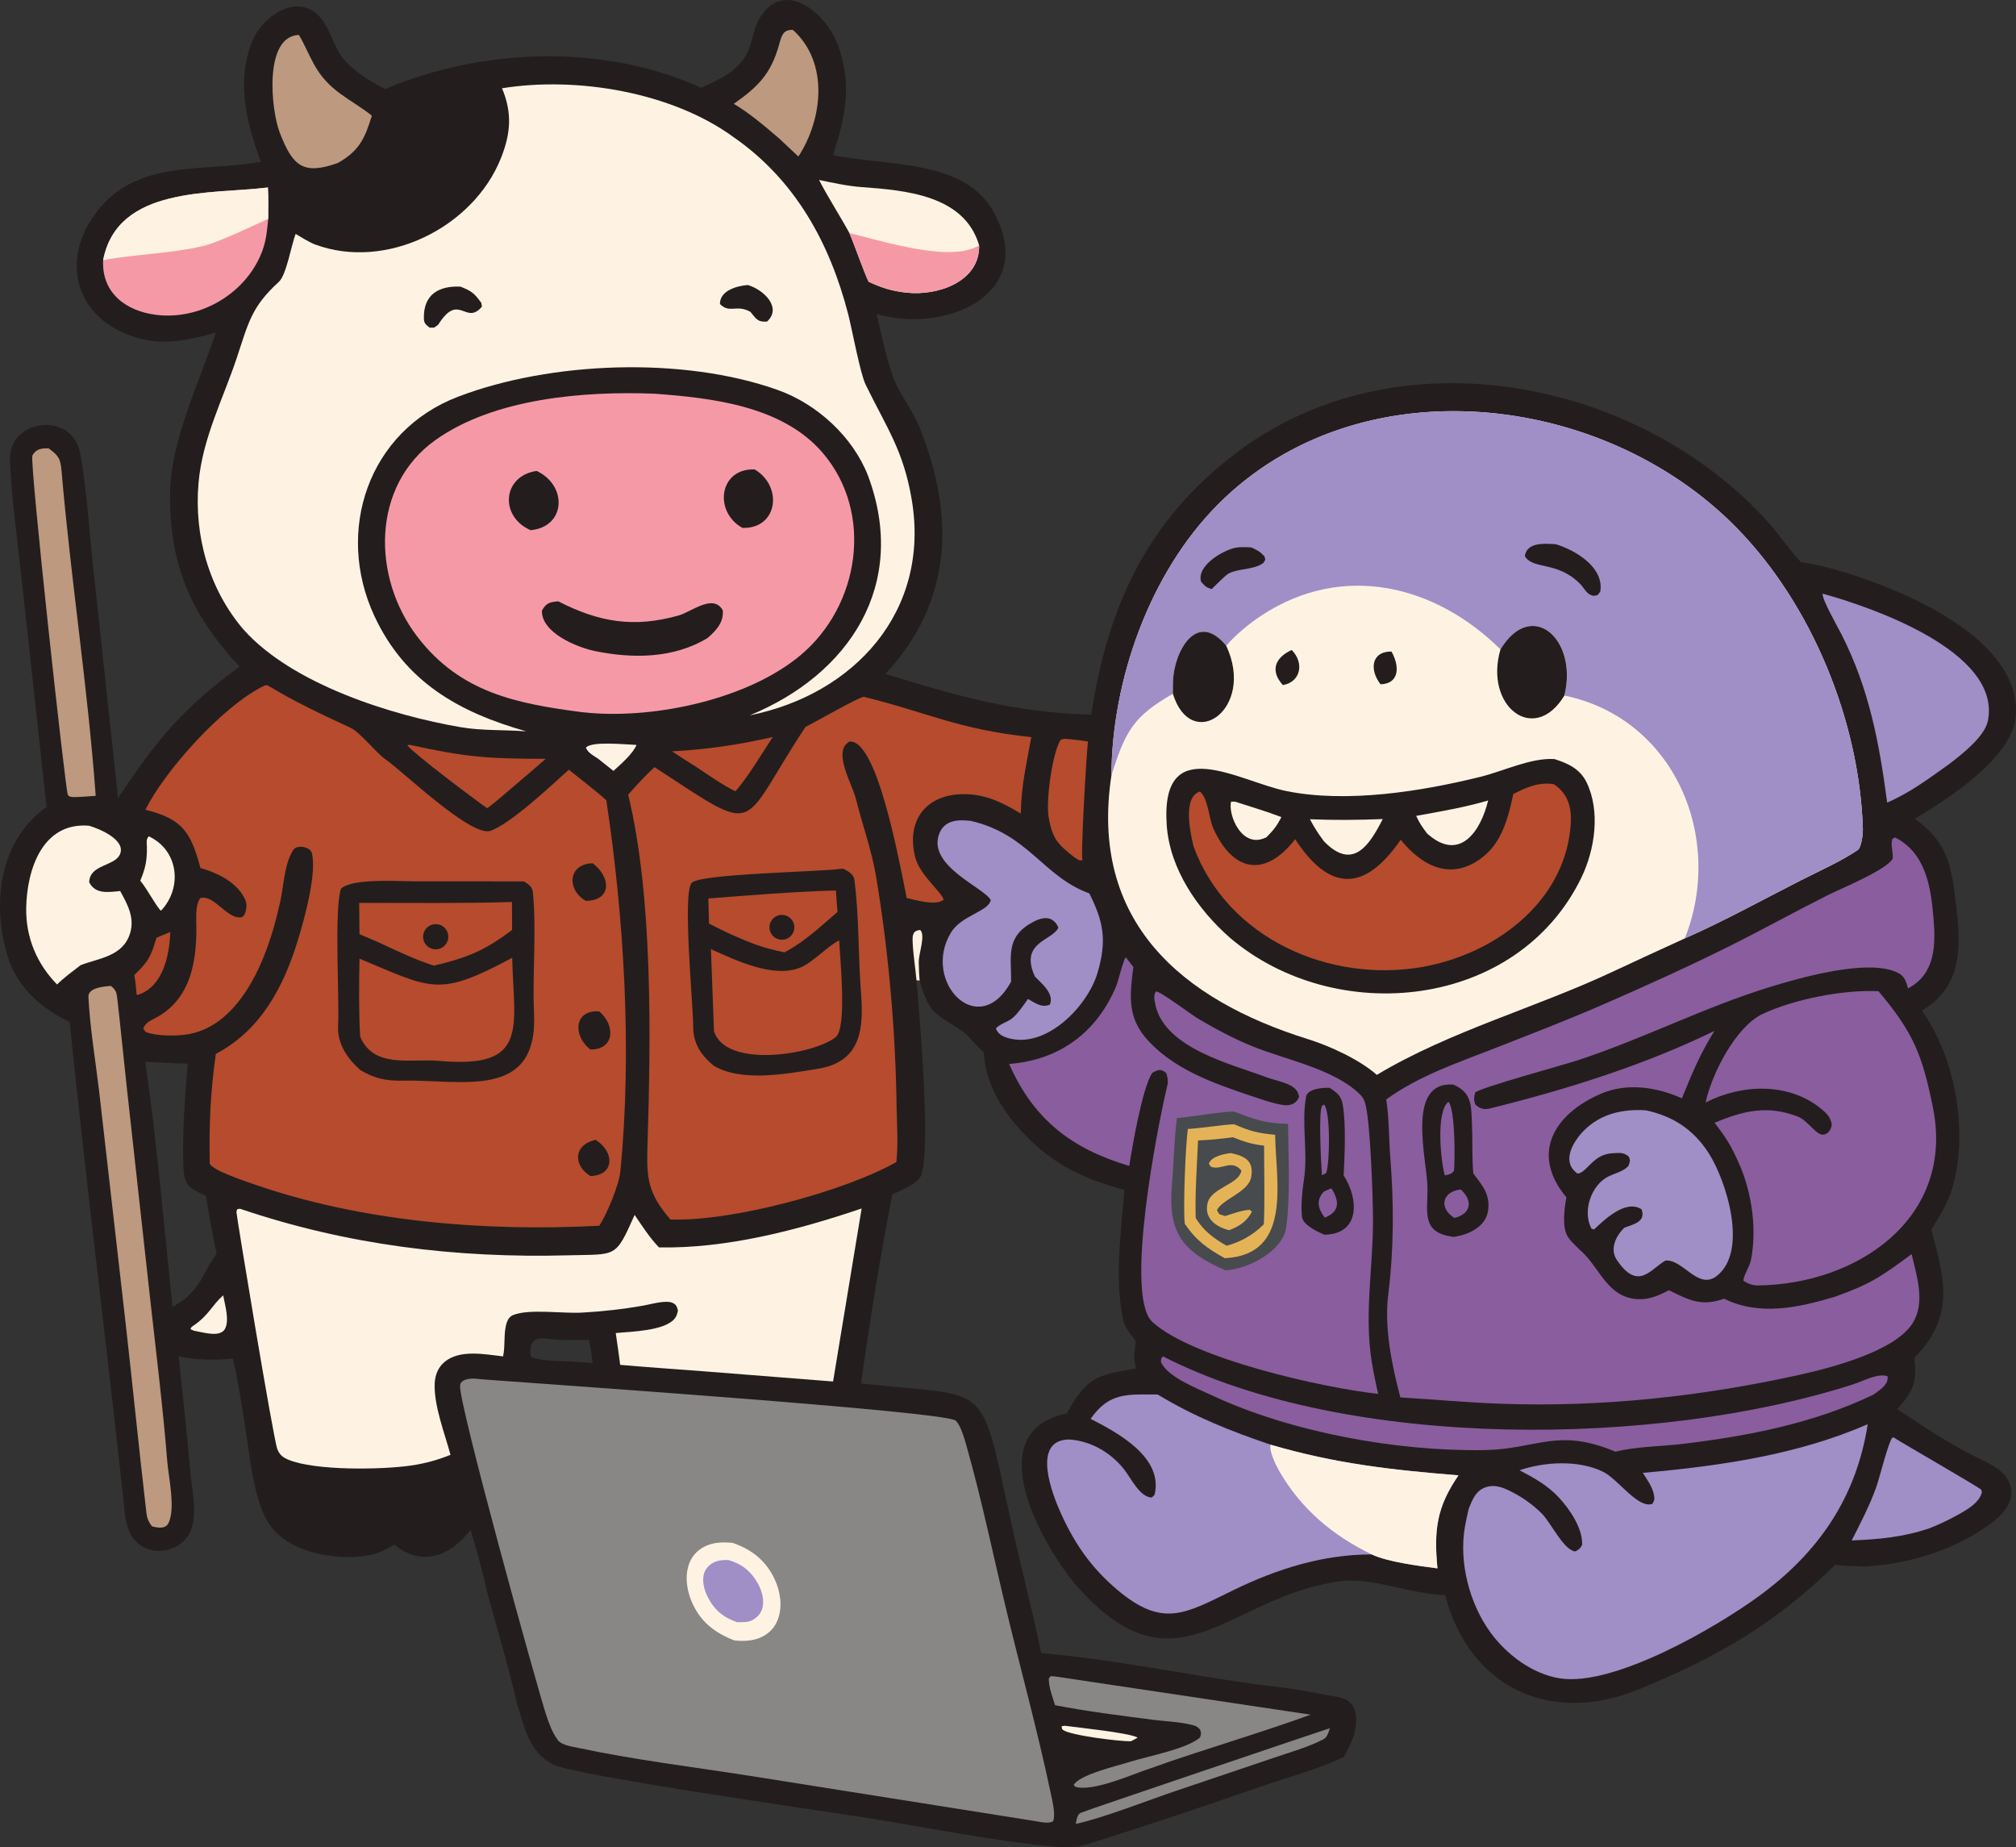
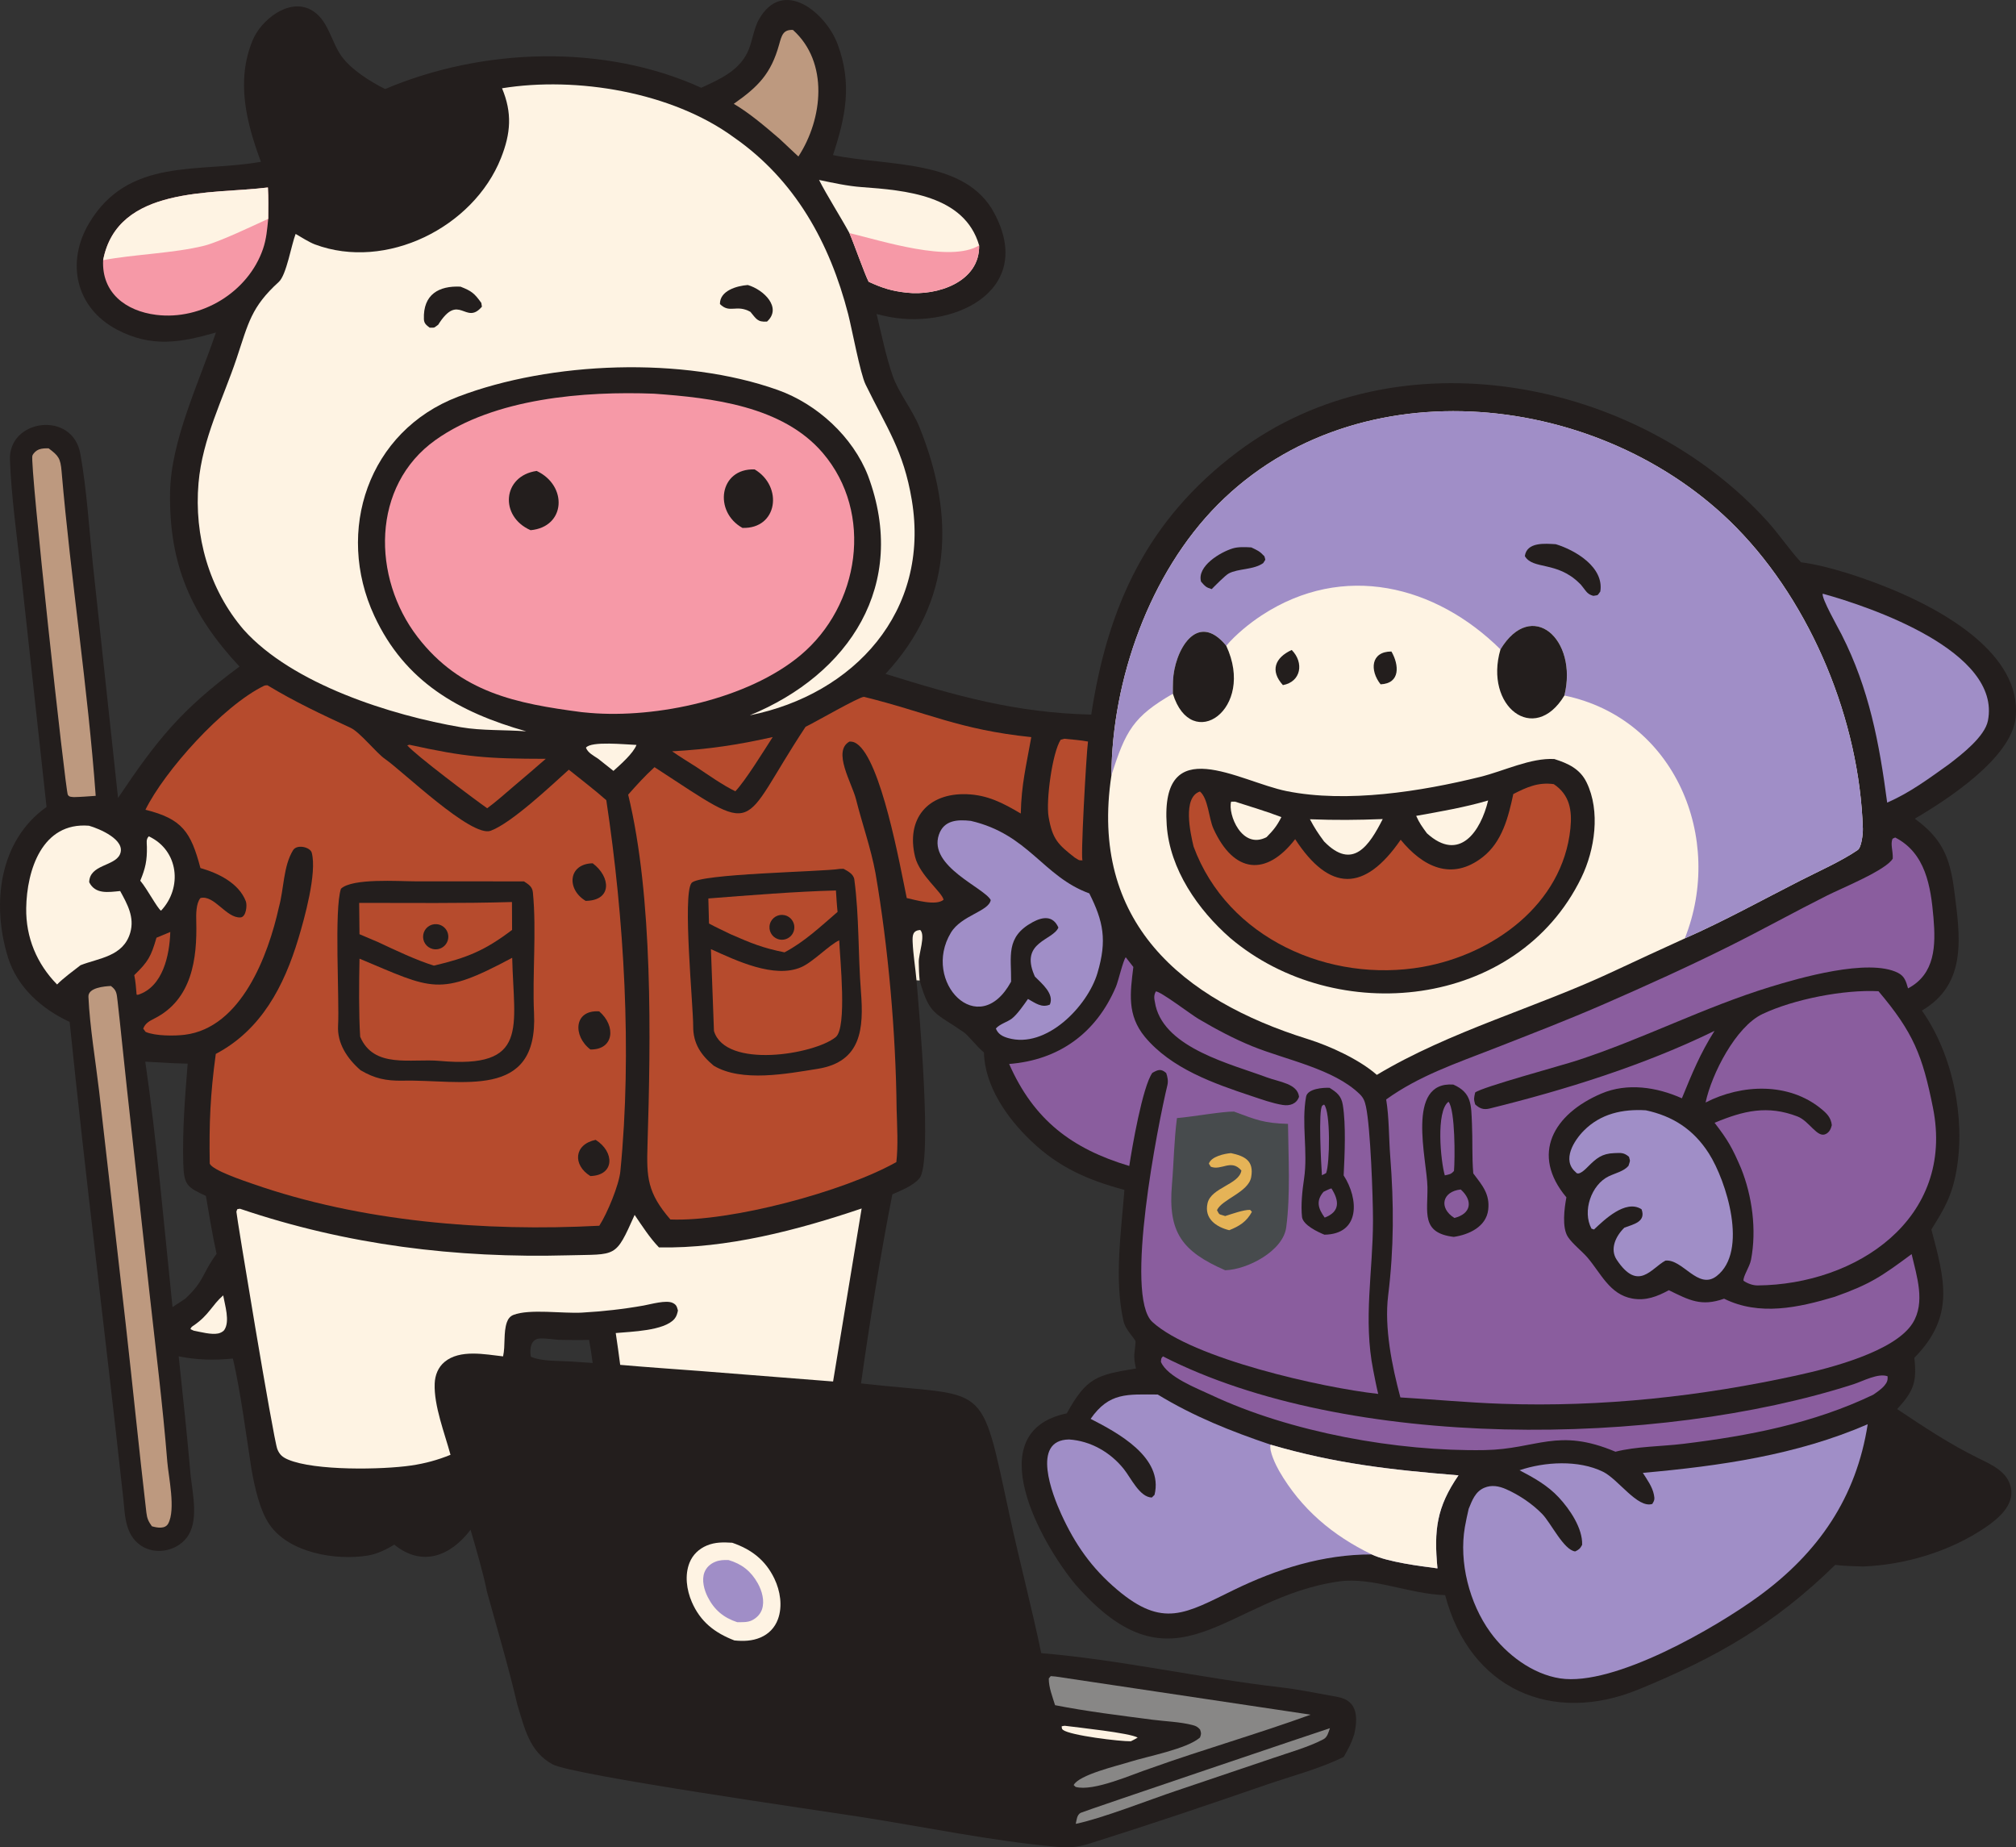
<svg xmlns="http://www.w3.org/2000/svg" width="322" height="295" viewBox="0 0 322 295" fill="none">
  <rect x="0" y="0" width="322" height="295" fill="#333333" stroke="none" />
  <g clip-path="url(#clip0_6916_83480)">
    <path d="M7.434 128.869L3.363 91.632C2.72 85.756 1.805 79.305 1.588 73.411C1.348 66.882 11.678 65.511 12.847 72.548C13.866 78.272 14.205 84.189 14.818 89.967L18.855 127.427C25.125 118.078 28.982 113.289 38.256 106.445C30.571 98.216 26.987 90.207 27.163 78.665C27.289 70.355 31.773 61.161 34.486 53.099C28.793 54.737 24.149 55.529 18.652 52.621C12.088 49.148 10.52 41.915 14.205 35.683C20.515 25.014 31.892 27.631 41.673 25.833C39.343 19.554 37.653 12.917 40.369 6.394C41.677 3.253 46.032 -0.325 49.606 1.533C52.42 3.002 52.847 6.611 54.541 8.963C56.102 11.133 59.109 13.011 61.511 14.22C77.105 7.619 96.451 6.952 112.004 14.013C115.039 12.629 118.287 11.204 119.608 7.863C120.19 6.387 120.444 4.471 121.213 3.111C125.054 -3.673 131.906 2.027 133.779 7.037C136.153 13.39 135.062 18.634 133.047 24.764C141.769 26.598 154.162 25.319 158.805 34.025C165.562 46.688 151.777 52.946 141.078 50.408L140.011 50.147C140.776 53.329 141.528 56.988 142.588 60.041C143.516 62.705 145.728 65.43 146.836 68.161C152.56 82.283 152.194 96.056 141.433 107.616C152.773 111.136 162.175 113.83 174.297 114.115C176.932 96.757 183.259 83.014 197.61 72.206C223.181 52.953 261.553 60.393 282.288 83.248C284.174 85.33 285.753 87.733 287.663 89.791C292.151 90.373 297.841 92.336 302.003 94.042C310.061 97.349 322.982 104.356 321.942 114.592C321.289 121.04 310.996 127.722 305.834 130.738C310.173 133.899 311.45 136.892 312.124 142.145C313.062 149.436 314.301 157.079 306.969 161.381C311.907 168.351 313.956 178.549 312.489 186.927C311.788 190.925 310.555 193.05 308.483 196.334C310.613 204.383 312.289 210.215 305.763 216.829C306.186 220.752 305.661 222.116 303.023 225.021C307.29 227.874 311.402 230.612 316.019 232.877C318.179 233.936 320.665 235.02 321.19 237.609C321.749 240.371 319.152 242.537 317.106 243.925C311.504 247.737 304.361 249.883 297.6 250.157C296.232 250.103 294.443 250.086 293.126 249.9C283.419 259.387 274.24 264.658 261.719 269.789C247.866 275.469 234.768 269.742 230.823 254.733C225.126 254.571 219.219 251.799 213.901 252.54C195.764 255.065 187.876 271.417 171.794 253.058C166.26 246.406 156.306 228.646 170.392 225.701C173.552 219.991 175.147 219.561 181.444 218.539C180.939 216.321 181.251 216.25 181.373 214.301C181.403 213.796 179.794 212.534 179.435 210.923C177.948 204.231 179.076 196.757 179.594 190.018C173.786 188.457 169.139 186.453 164.685 182.198C160.878 178.566 157.298 173.492 157.156 168.07C156.102 167.217 154.612 165.318 154.006 164.895C149.328 161.625 148.505 162.231 146.89 156.588L146.382 156.544C146.775 161.067 148.976 185.641 146.863 188.156C145.85 189.368 143.953 190.089 142.531 190.728C140.641 200.284 138.886 211.251 137.525 220.918C158.08 223.277 156.455 219.784 161.291 242.172C162.792 249.118 164.841 256.92 166.311 263.998C178.782 265.023 192.031 268.019 204.516 269.451C207.547 269.799 210.67 270.456 213.664 270.994C216.973 271.593 216.865 274.467 216.296 276.985C215.771 278.539 215.439 279.118 214.623 280.56C210.812 282.462 206.223 283.637 202.186 285.035C192.844 288.267 183.489 291.425 174.06 294.394C172.072 295.02 170.622 295.101 168.543 294.908C158.165 293.947 147.787 291.764 137.488 290.153C130.913 289.124 91.503 283.488 88.285 281.762C84.529 279.748 83.773 275.902 82.612 272.159C81.264 266.333 79.367 259.953 77.768 254.144C77.25 251.43 75.926 246.907 75.16 244.294C71.933 248.532 67.404 250.275 62.974 246.664C61.704 247.452 60.231 248.17 58.72 248.414C53.609 249.24 46.117 247.987 43.011 243.407C41.45 241.112 40.654 237.345 40.166 234.617C39.346 229.323 38.391 222.015 37.199 216.948C34.198 217.246 31.502 217.185 28.542 216.599C29.213 222.969 29.907 229.333 30.456 235.717C30.808 238.702 31.763 243.011 29.839 245.533C28.058 247.869 24.379 248.437 22.09 246.501C19.675 244.497 19.98 241.031 19.567 238.171C16.843 213.234 13.66 188.078 11.123 163.189C6.652 161.127 2.764 157.661 1.284 152.912C-1.375 144.376 -0.163 134.245 7.434 128.869ZM94.09 213.969C92.475 214.033 90.852 213.986 89.233 213.959C88.258 213.898 87.069 213.671 86.107 213.759C85.66 213.8 85.281 214.03 85.044 214.409C84.678 215.001 84.651 216.003 84.793 216.667C86.561 217.425 89.247 217.293 91.181 217.422L94.663 217.655C94.51 216.42 94.304 215.198 94.09 213.969ZM29.592 207.389C32.671 204.549 32.264 203.374 34.595 200.226C33.934 197.302 33.399 193.944 32.888 190.982C29.961 189.601 29.372 189.327 29.274 185.824C29.121 180.459 29.548 175.198 29.978 169.86L27.702 169.786L23.204 169.542C25.009 181.853 26.252 196.259 27.556 208.733L29.592 207.389Z" fill="#231E1D" />
    <path d="M146.89 156.588C146.788 155.538 146.761 154.658 146.744 153.622C146.72 152.316 147.868 149.357 146.978 148.508C145.802 148.606 145.721 149.327 145.769 150.43C145.857 152.458 146.205 154.519 146.385 156.547L146.893 156.588H146.89Z" fill="#FEF3E3" />
    <path d="M269.096 149.857C275.28 147.139 281.485 143.714 287.538 140.63C290.328 139.208 294.125 137.516 296.71 135.746C297.333 135.319 297.563 133.146 297.539 132.327C296.991 115.125 289.39 96.549 277.363 84.278C256.022 62.507 216.973 58.011 194.528 80.565C183.612 91.535 177.606 108.582 177.518 123.821C173.972 147.183 188.736 159.646 208.889 165.935C212.431 167.042 217.139 169.205 219.91 171.649C231.639 164.622 245.41 160.916 257.793 155.077C261.543 153.31 265.333 151.59 269.099 149.861L269.096 149.857Z" fill="#FEF3E3" />
    <path d="M269.096 149.857C275.28 147.139 281.485 143.714 287.538 140.63C290.328 139.208 294.125 137.516 296.71 135.746C297.333 135.319 297.563 133.146 297.539 132.327C296.991 115.125 289.39 96.549 277.363 84.278C256.022 62.507 216.973 58.011 194.528 80.565C183.612 91.535 177.606 108.582 177.518 123.821C179.771 116.699 181.027 114.417 187.341 110.782C187.331 110.102 187.341 109.442 187.364 108.761C187.52 104.11 191.11 97.327 195.866 103.119C197.332 101.372 199.591 99.527 201.505 98.275C214.579 89.708 229.329 93.478 239.666 103.708C244.652 95.486 252.09 102.076 249.874 111.073C267.521 114.722 275.466 133.887 269.102 149.857H269.096Z" fill="#A08EC7" />
    <path d="M248.492 86.906C246.816 86.808 243.869 86.51 243.551 88.802C244.828 91.022 248.679 89.56 252.292 93.162L252.53 93.402C252.567 93.449 252.601 93.497 252.638 93.544L252.824 93.774C253.39 94.492 253.583 94.911 254.494 95.152C255.364 94.996 255.053 95.189 255.602 94.465C256.235 90.586 251.635 87.864 248.496 86.906H248.492Z" fill="#231E1D" />
    <path d="M199.869 87.418C198.948 87.364 197.793 87.303 196.905 87.573C194.904 88.183 191.161 90.407 191.832 92.881C192.492 93.629 192.594 93.788 193.535 94.079C194.054 93.555 195.713 91.866 196.262 91.575C197.779 90.766 200.201 91.026 201.762 89.923C202.182 89.215 202.142 89.571 201.955 88.836C201.187 88.007 200.855 87.895 199.869 87.421V87.418Z" fill="#231E1D" />
    <path d="M249.868 111.072C252.086 102.075 244.645 95.484 239.659 103.706C237.001 112.761 245.041 119.047 249.868 111.072Z" fill="#231E1D" />
    <path d="M195.859 103.118C191.107 97.326 187.513 104.109 187.357 108.76C187.334 109.437 187.323 110.101 187.334 110.781C190.284 120.374 200.594 113.252 195.855 103.121L195.859 103.118Z" fill="#231E1D" />
    <path d="M248.272 121.213C244.476 120.996 240.249 123.118 236.404 124.066C226.982 126.392 215.141 128.274 205.495 126.334C197.908 124.807 185.312 116.64 186.352 131.774C186.836 138.834 191.361 145.3 196.496 149.795C213.363 164.086 242.335 161.198 252.57 140.171C254.741 135.71 255.653 129.54 253.414 124.943C252.36 122.776 250.457 121.91 248.272 121.216V121.213Z" fill="#231E1D" />
    <path d="M248.167 125.221C245.685 124.879 243.852 125.708 241.708 126.805C240.922 130.487 239.927 134.444 236.828 136.868C231.822 140.781 227.198 138.357 223.72 134.102C217.935 142.507 212.343 142.416 206.866 134.008C202.27 139.975 197.092 139.542 193.813 132.332C193.071 130.701 192.987 127.519 191.659 126.398C188.831 127.316 190.138 133.07 190.639 135.186C196.065 149.893 212.384 157.032 227.229 154.405C238.484 152.411 249.583 144.426 250.826 132.325C251.124 129.428 250.724 126.92 248.171 125.221H248.167Z" fill="#B64B2D" />
    <path d="M237.688 127.83C234.057 128.91 229.942 129.617 226.196 130.288C226.735 131.489 227.131 131.997 227.91 133.07C233.112 137.795 236.506 132.758 237.688 127.83Z" fill="#FEF3E3" />
    <path d="M220.854 130.799C216.672 130.955 213.43 130.988 209.224 130.829C210.023 132.315 210.47 133.002 211.476 134.363C216.103 139.129 218.748 134.932 220.854 130.799Z" fill="#FEF3E3" />
    <path d="M197.278 128.022L196.641 128.016C196.079 129.996 198.352 135.764 202.308 133.679C203.408 132.558 203.964 131.874 204.665 130.483C202.304 129.586 199.696 128.798 197.278 128.022Z" fill="#FEF3E3" />
    <path d="M206.315 103.795C203.646 105.02 202.823 107.105 204.909 109.407C207.818 108.876 208.316 105.816 206.315 103.795Z" fill="#231E1D" />
    <path d="M222.243 104.041C218.924 104.038 218.761 107.077 220.512 109.281C223.696 109.142 223.479 106.19 222.243 104.041Z" fill="#231E1D" />
-     <path d="M76.979 220.268C76.065 220.17 74.849 219.994 74.026 220.475C73.721 220.651 73.545 220.847 73.487 221.209C73.101 223.673 85.752 269.329 87.242 273.882C87.686 275.236 88.248 276.752 89.112 277.896C89.711 278.691 91.367 278.915 92.322 279.118C101.342 281.047 110.754 282.175 119.879 283.606L165.014 290.762C166.01 290.918 167.137 291.239 168.116 290.921C168.221 290.752 168.272 290.698 168.309 290.478C168.523 289.222 168.028 287.33 167.764 286.074C165.739 276.501 163.12 266.963 160.817 257.448C158.704 248.705 156.885 239.796 154.44 231.147C154.128 230.051 153.491 227.607 152.638 226.862C150.914 225.363 84.868 220.884 76.979 220.268Z" fill="#888786" />
    <path d="M116.952 246.365C115.533 246.277 114.233 246.25 112.898 246.808C111.638 247.337 110.646 248.271 110.134 249.55C109.338 251.541 109.667 253.886 110.493 255.809C111.858 258.984 114.155 260.751 117.301 261.966C118.734 262.108 120.119 262.071 121.464 261.499C122.788 260.937 123.757 259.928 124.255 258.578C125.02 256.499 124.627 254.056 123.689 252.102C122.266 249.134 120.011 247.414 116.952 246.365Z" fill="#FEF3E3" />
    <path d="M116.346 249.123C115.618 249.109 114.951 249.123 114.267 249.397C113.471 249.715 112.824 250.284 112.515 251.093C112.041 252.328 112.465 253.899 113.044 255.039C114.09 257.097 115.574 258.333 117.742 259.047C118.507 259.047 119.388 259.105 120.092 258.759C120.827 258.404 121.447 257.781 121.708 257.003C122.162 255.655 121.708 254.048 121.037 252.846C119.94 250.893 118.477 249.749 116.35 249.123H116.346Z" fill="#A08EC7" />
    <path d="M119.767 114.231C136.404 110.887 148.6 97.662 145.636 79.861C144.319 71.941 141.626 68.329 138.246 61.39C137.396 59.647 136.051 52.406 135.472 50.162C132.529 38.782 127.015 28.749 117.203 21.925C107.316 14.692 92.082 12.174 80.186 14.096C81.822 18.019 81.599 21.272 80.01 25.256C75.607 36.325 61.666 43.27 50.31 39.036C49.429 38.708 48.071 37.855 47.218 37.357C46.54 39.083 45.755 43.9 44.539 45.01C40.118 49.038 39.688 51.553 37.809 57.182C35.621 63.732 32.325 70.018 31.709 77.133C30.98 85.528 33.372 94.112 38.93 100.573C46.713 109.259 62.473 114.228 73.626 116.134C76.982 116.709 80.654 116.526 84.054 116.79C73.236 113.727 64.664 108.863 59.783 98.339C53.501 84.8 58.804 68.833 73.162 63.353C87.977 57.697 109.118 56.898 124.217 62.273C130.524 64.517 136.227 69.764 138.642 75.969C145.156 93.414 135.604 107.715 119.76 114.231H119.767Z" fill="#FEF3E3" />
    <path d="M73.552 45.777C70.117 45.608 67.557 47.006 67.706 50.973C67.733 51.681 68.136 51.944 68.627 52.324C69.552 52.313 69.189 52.422 69.989 51.86C73.315 46.546 74.351 52.063 76.973 48.973L76.878 48.373C75.76 46.816 75.31 46.468 73.552 45.777Z" fill="#231E1D" />
    <path d="M119.442 45.514C117.684 45.642 114.954 46.421 114.991 48.557C116.576 50.127 117.589 48.55 119.848 49.792C120.786 50.902 120.976 51.464 122.51 51.353C124.949 49.139 121.996 46.262 119.442 45.514Z" fill="#231E1D" />
    <path d="M42.69 109.433C42.544 109.433 42.303 109.454 42.181 109.511C35.529 112.751 26.246 123.173 23.231 129.313C29.091 130.768 30.486 132.837 32.014 138.621C34.778 139.403 38.127 140.984 39.262 143.919C39.506 144.552 39.326 146.464 38.395 146.508C36.112 146.62 34.225 142.863 32.017 143.411C31.292 144.267 31.32 146.065 31.347 147.128C31.506 153.146 30.652 159.604 24.691 162.634C23.885 163.043 23.201 163.392 22.876 164.265L23.259 164.787C24.82 165.457 27.885 165.447 29.514 165.244C38.534 164.12 42.842 152.584 44.549 144.86C45.352 141.976 45.24 138.323 46.808 135.775C47.431 134.763 49.548 135.277 49.789 136.164C50.666 139.397 48.6 146.759 47.665 149.859C45.362 157.509 41.721 164.479 34.466 168.303C33.579 174.826 33.392 179.362 33.501 185.83C33.985 186.914 38.984 188.569 40.349 189.046C57.707 195.115 77.426 196.703 95.719 195.741C96.983 193.802 98.866 189.249 99.083 187.059C100.976 167.935 99.682 146.596 96.841 127.786C95.086 126.223 92.702 124.401 90.852 122.915C88.007 125.478 81.704 131.439 78.368 132.667C75.31 133.795 64.261 123.102 61.498 121.203C60.092 120.235 57.511 116.924 55.98 116.217C51.282 114.044 47.123 112.097 42.696 109.42L42.69 109.433Z" fill="#B64B2D" />
    <path d="M83.692 140.751L66.347 140.741C63.668 140.741 56.278 140.206 54.462 141.922C53.351 145.138 54.232 159.588 53.998 163.772C53.839 166.598 55.431 169.028 57.589 170.907C59.855 172.237 61.626 172.61 64.278 172.576C73.707 172.349 85.961 175.822 85.297 161.815C85.01 155.743 85.717 148.689 85.115 142.521C85.023 141.574 84.424 141.232 83.689 140.751H83.692Z" fill="#231E1D" />
    <path d="M81.809 152.951C70.016 159.257 69.139 157.981 57.423 153.093C57.345 156.864 57.294 161.846 57.528 165.556C59.713 170.704 65.657 169.009 70.216 169.418C84.583 170.708 82.06 164.114 81.809 152.947V152.951Z" fill="#B64B2D" />
    <path d="M81.772 144.045C73.748 144.285 65.413 144.18 57.368 144.184L57.419 149.187L60.437 150.469C63.079 151.715 66.574 153.367 69.304 154.203C74.571 152.964 77.443 151.803 81.792 148.499L81.772 144.045Z" fill="#B64B2D" />
    <path d="M69.741 147.584C68.695 147.506 67.763 148.237 67.601 149.273C67.435 150.305 68.088 151.294 69.108 151.544C69.846 151.727 70.622 151.476 71.12 150.901C71.614 150.326 71.743 149.52 71.455 148.819C71.164 148.119 70.503 147.638 69.745 147.584H69.741Z" fill="#231E1D" />
    <path d="M94.666 137.863C90.734 137.941 90.46 142.023 93.542 143.861L93.735 143.855C97.775 143.706 97.538 140.016 94.669 137.863H94.666Z" fill="#231E1D" />
    <path d="M95.706 161.507C91.618 161.236 91.486 165.457 94.3 167.596C98.06 167.66 98.439 163.849 95.706 161.507Z" fill="#231E1D" />
    <path d="M95.14 182.025C91.631 182.763 91.469 186.06 94.294 187.807C98.199 187.698 98.189 183.948 95.14 182.025Z" fill="#231E1D" />
    <path d="M104.481 62.87C93.392 62.447 78.998 63.551 69.558 70.266C59.272 77.584 59.384 92.258 66.723 101.759C73.562 110.611 82.466 112.354 92.888 113.722L94.215 113.847C104.85 114.751 119.479 111.636 127.838 104.653C137.318 96.736 139.608 81.934 131.418 72.335C124.993 64.806 113.657 63.534 104.481 62.87Z" fill="#F699A7" />
-     <path d="M89.169 96.029C87.777 96.134 87.188 96.324 86.554 97.529C86.48 101.056 92.143 103.364 94.957 103.953C101 105.212 107.625 105.179 113.03 101.872C114.378 100.697 115.621 99.401 115.442 97.454C113.907 94.75 110.486 97.695 108.38 98.29C101.23 100.308 95.645 99.347 89.169 96.029Z" fill="#231E1D" />
    <path d="M120.536 74.962C114.846 74.752 113.945 81.718 118.582 84.301C124.211 84.487 125.132 77.697 120.536 74.962Z" fill="#231E1D" />
    <path d="M85.718 75.205C80.238 75.99 79.733 82.472 84.749 84.669C90.378 84.148 90.697 77.544 85.718 75.205Z" fill="#231E1D" />
    <path d="M137.972 111.286C137.183 111.292 130.084 115.398 128.668 116.065C117.758 132.549 121.802 133.744 104.539 122.51C102.893 124.03 101.819 125.225 100.332 126.9C104.319 143.31 103.943 165.938 103.421 182.832C103.262 188.001 103.384 190.478 107.079 194.743C116.735 195.116 134.764 190.306 143.167 185.574C143.472 183.025 143.283 179.698 143.208 177.064C143.083 164.997 141.884 151.312 139.831 139.404C139.1 135.44 137.697 131.527 136.729 127.655C136.075 125.045 132.901 119.951 135.692 118.418C136.15 118.424 136.427 118.489 136.817 118.746C140.722 121.325 143.73 138.128 144.827 143.412C146.253 143.723 149.474 144.698 150.707 143.689C150.524 142.535 146.883 139.769 146.165 136.845C144.675 130.772 148.16 126.616 154.395 126.829C157.731 126.944 160.201 128.234 163.042 129.916C163.13 125.309 163.923 122.219 164.719 117.713C153.189 116.519 148.146 113.784 137.975 111.275L137.972 111.286Z" fill="#B64B2D" />
    <path d="M134.734 138.74C134.677 138.74 134.169 138.75 134.145 138.754C131.317 139.231 111.604 139.495 110.446 141.015C108.99 142.924 110.734 160.674 110.717 163.904C110.704 166.666 111.977 168.504 114.002 170.189C118.473 172.86 125.708 171.465 130.605 170.683C137.606 169.563 137.969 164.218 137.515 158.4C137.041 152.341 137.251 146.448 136.455 140.453C136.34 139.576 135.401 139.106 134.731 138.74H134.734Z" fill="#231E1D" />
    <path d="M134.043 150.164C132.495 150.848 129.85 153.644 127.96 154.456C123.652 156.308 117.609 153.403 113.552 151.572L114.036 164.641C115.865 170.721 130.019 168.422 133.481 165.619C135.33 164.12 134.155 153.102 134.043 150.164Z" fill="#B64B2D" />
    <path d="M133.518 142.205C127.303 142.351 119.391 142.99 113.139 143.478L113.244 147.479C114.3 148.058 115.618 148.66 116.715 149.198C120.021 150.64 121.799 151.378 125.308 152.082C128.522 150.38 131.025 147.99 133.779 145.624C133.657 144.537 133.596 143.309 133.518 142.208V142.205Z" fill="#B64B2D" />
    <path d="M125.338 146.152C124.305 145.911 123.262 146.527 122.974 147.546C122.686 148.568 123.252 149.635 124.261 149.97C124.956 150.2 125.721 150.031 126.253 149.53C126.785 149.029 126.998 148.274 126.805 147.566C126.612 146.859 126.05 146.317 125.335 146.152H125.338Z" fill="#231E1D" />
    <path d="M302.697 133.743L302.277 133.939C301.918 134.847 302.359 135.788 302.318 137.108C301.292 138.939 294.216 141.809 291.846 142.997C286.653 145.604 281.569 148.43 276.367 151.026C269.769 154.32 263.026 157.37 256.265 160.318C250.457 162.853 244.536 165.128 238.636 167.44C232.614 169.796 226.69 171.769 221.403 175.577C221.884 178.491 221.823 181.714 222.05 184.645C222.643 192.285 222.656 199.281 221.718 206.894C221.085 212.036 222.335 218.166 223.672 223.158C229.136 223.483 234.426 223.988 239.927 224.177C255.845 224.726 271.652 223.016 287.195 219.597C292.171 218.504 302.63 215.857 305.488 211.304C307.571 207.984 306.145 203.783 305.329 200.273C300.503 203.834 298.769 205.059 293.045 207.09C287.239 208.83 281.007 210.184 275.378 207.392C271.713 208.685 269.834 207.635 266.552 206.038C264.672 207.053 262.863 207.761 260.696 207.364C257.102 206.708 255.703 203.343 253.573 200.842C252.695 199.816 251.192 198.665 250.44 197.538C249.447 196.049 249.864 192.908 250.189 191.208C244.431 184.334 248.099 177.906 255.778 174.633C259.883 172.883 264.618 173.587 268.635 175.391C270.257 171.43 271.547 168.259 273.844 164.623C262.592 170.121 250.043 174.033 237.915 177.026C236.929 177.266 236.286 176.992 235.612 176.355C235.364 175.499 235.422 175.343 235.618 174.463C236.733 173.587 249.309 170.195 251.957 169.328C262.579 165.849 272.076 160.883 282.718 157.61C287.378 156.178 298.399 152.99 303.124 155.342C304.235 155.897 304.438 156.754 304.757 157.837C309.109 155.535 309.194 150.982 308.818 146.552C308.391 141.505 307.541 136.214 302.691 133.736L302.697 133.743Z" fill="#8A5D9E" />
    <path d="M232.13 173.199C224.479 172.648 227.92 185.148 227.995 189.545C228.062 193.59 226.924 196.897 232.201 197.523C234.579 197.175 237.38 195.932 237.702 193.18C237.993 190.662 236.726 189.257 235.314 187.382C235.09 184.745 235.226 182.061 235.104 179.424C234.968 176.469 235.104 174.506 232.13 173.199Z" fill="#231E1D" />
    <path d="M231.358 175.939C229.315 177.483 230.111 185.431 230.768 187.699C231.544 187.519 231.741 187.55 232.235 186.984C232.398 185.106 232.445 177.256 231.358 175.939Z" fill="#8A5D9E" />
    <path d="M233.312 189.951C230.338 190.266 229.769 192.926 232.296 194.497C235.012 193.834 235.286 191.728 233.312 189.951Z" fill="#8A5D9E" />
    <path d="M38.33 193.027L37.917 193.088C37.863 193.223 37.778 193.355 37.758 193.501C37.714 193.809 43.655 229.787 44.295 231.412C44.651 232.312 45.142 232.711 46.015 233.084C50.259 234.891 61.044 234.712 65.687 234.028C67.895 233.703 69.89 233.162 71.956 232.322C71.038 228.917 69.281 224.466 69.43 220.935C69.484 219.608 69.968 218.356 71.005 217.49C73.457 215.445 77.47 216.281 80.353 216.603C80.746 214.839 80.38 212.805 80.962 211.15C81.149 210.618 81.474 210.192 81.999 209.985C84.552 208.98 89.951 209.786 92.925 209.616C96.258 209.427 99.533 209.068 102.818 208.482C103.967 208.276 106.419 207.558 107.452 208.069C108.072 208.374 108.109 208.679 108.282 209.281C108.177 209.775 108.061 210.219 107.726 210.615C106.1 212.537 100.776 212.649 98.348 212.876C98.612 214.565 98.829 216.264 99.059 217.957C103.269 218.326 107.54 218.617 111.76 218.935L133.061 220.614L137.623 192.986C127.428 196.436 116.065 199.414 105.25 199.201C103.787 197.685 102.554 195.762 101.365 194.012C98.246 200.998 98.537 200.254 90.778 200.464C72.796 200.948 55.418 198.818 38.33 193.027Z" fill="#FEF3E3" />
    <path d="M179.805 152.868C179.381 153.376 178.626 156.666 178.24 157.576C175.083 165.013 169.098 169.292 161.183 169.908C165.129 178.864 171.222 183.461 180.37 186.196C180.807 183.292 182.487 173.529 184.055 171.326C185.004 170.791 185.44 170.646 186.267 171.35C186.484 171.955 186.616 172.643 186.46 173.289C184.976 179.443 179.506 206.938 184.062 211.109C190.44 216.947 211.154 221.608 220.13 222.597C219.828 221.392 219.585 220.051 219.337 218.823C217.712 210.702 219.3 203.008 219.297 194.888C219.297 191.104 218.89 180.022 218.176 176.725C217.989 175.872 217.8 175.33 217.163 174.711C213 170.662 205.349 169.248 200.035 167.085C197.061 165.876 194.189 164.343 191.425 162.711C190.226 162.004 185.393 158.318 184.617 158.321C184.143 159.144 184.451 159.773 184.577 160.623C186.209 167.433 196.678 169.928 202.341 172.047C204.35 172.795 207.236 173.039 207.486 175.144C207.093 176.285 206.023 176.637 204.882 176.454C203.225 176.19 201.491 175.557 199.889 175.026C193.806 173.001 187.09 170.652 182.856 165.572C179.984 162.068 180.516 158.572 181.02 154.418L179.801 152.861L179.805 152.868Z" fill="#8A5D9E" />
    <path d="M197.095 177.512C195.374 177.461 190.175 178.385 187.987 178.548C187.52 182.085 187.483 185.683 187.185 189.186C186.531 196.826 188.81 199.845 195.689 202.851C199.232 202.746 204.929 199.795 205.437 196.007C206.128 190.858 205.783 184.708 205.722 179.475C201.83 179.36 200.665 178.832 197.098 177.512H197.095Z" fill="#474B4D" />
-     <path d="M197.102 179.533C195.1 179.625 192.14 180.139 189.725 180.288C189.349 183.03 188.953 192.893 189.237 195.432C191.056 198.116 192.814 199.352 195.622 200.926C206.474 200.377 203.781 188.764 203.666 181.222C200.787 180.931 199.757 180.667 197.098 179.533H197.102Z" fill="#E5B357" />
    <path d="M196.919 181.609C194.876 181.88 193.41 182.029 191.357 182.12C191.181 186.03 190.856 190.664 190.981 194.513C192.306 196.638 193.796 197.694 195.906 198.937C198.135 198.365 200.251 197.143 201.867 195.501C202.03 191.625 201.908 186.893 201.901 182.953C199.977 182.74 198.7 182.317 196.922 181.609H196.919Z" fill="#474B4D" />
    <path d="M196.621 184.145C195.547 184.222 193.427 184.706 193.085 185.83L193.393 186.318C195.11 186.984 196.645 185.014 198.277 186.924C197.932 189.164 193.461 189.635 192.875 192.133C192.292 194.614 194.27 195.948 196.333 196.455C197.938 195.816 199.12 195.091 199.957 193.514L199.666 193.206C198.626 193.179 196.766 193.859 195.693 194.194C194.558 193.815 194.853 194.089 194.379 193.257C195.144 191.524 199.398 190.393 199.838 187.993C200.326 185.329 198.785 184.615 196.617 184.145H196.621Z" fill="#E5B357" />
    <path d="M212.357 173.717C211.358 173.666 208.848 173.838 208.611 175.135C207.835 179.4 208.932 183.898 208.289 188.221C208.004 190.123 207.75 192.466 207.967 194.395C208.198 195.661 210.457 196.727 211.54 197.171C217.302 197.086 217.027 191.433 214.612 187.706C214.772 184.443 214.999 179.637 214.477 176.448C214.24 174.983 213.505 174.438 212.357 173.717Z" fill="#231E1D" />
    <path d="M211.486 176.389C211.391 176.446 211.286 176.483 211.205 176.558C210.534 177.157 211.029 186.215 211.141 187.677L211.811 187.335C212.401 185.86 212.546 177.533 211.486 176.389Z" fill="#8A5D9E" />
    <path d="M212.655 189.773C212.228 189.902 211.801 190.132 211.395 190.325C210.145 191.781 210.551 193.016 211.584 194.441C214.084 193.493 213.901 191.723 212.655 189.773Z" fill="#8A5D9E" />
    <path d="M298.318 227.438C286.955 232.373 274.637 234.113 262.399 235.206C263.084 236.296 263.913 237.406 264.167 238.692C264.303 239.379 264.272 239.589 263.91 240.168C261.546 240.916 258.487 236.228 256.032 235.026C252.123 233.111 246.721 233.425 242.701 234.789C244.994 235.988 247.195 237.213 248.977 239.132C250.721 241.008 252.794 244.037 252.703 246.698C252.391 247.29 252.194 247.469 251.588 247.754C249.749 247.517 247.737 243.228 246.332 241.779C244.753 240.155 242.647 238.736 240.581 237.822C239.453 237.321 238.244 237.081 237.068 237.589C235.619 238.212 235.141 239.596 234.582 240.943C234.359 241.918 234.139 242.896 233.969 243.881C233.011 249.48 234.684 256.026 238.03 260.65C240.604 264.204 244.757 267.345 249.183 268.026C257.834 269.353 274.129 259.872 280.953 254.879C290.444 247.94 296.493 239.163 298.315 227.438H298.318Z" fill="#A08EC7" />
    <path d="M184.909 222.694C180.065 222.684 177.18 222.302 174.196 226.58C178.463 228.767 185.884 232.714 184.404 238.715L183.971 239.145C182.023 239.091 180.655 236.034 179.476 234.565C177.349 231.915 174.203 230.101 170.761 229.874C164.611 229.945 168.133 238.78 169.491 241.765C171.713 246.649 174.385 250.437 178.43 253.859C185.762 260.06 189.339 257.667 197.021 253.924C203.923 250.562 211.334 248.206 219.107 248.233C221.586 249.432 226.911 250.112 229.597 250.457C229.011 244.304 229.475 240.661 232.953 235.601C222.281 234.738 213.285 233.739 202.941 230.703C196.597 228.561 190.673 226.201 184.912 222.694H184.909Z" fill="#A08EC7" />
    <path d="M202.938 230.703C202.657 231.681 203.801 234.02 204.309 234.9C207.815 240.976 212.862 245.214 219.104 248.233C221.583 249.432 226.907 250.112 229.593 250.457C229.007 244.304 229.471 240.661 232.95 235.601C222.277 234.738 213.282 233.739 202.938 230.703Z" fill="#FEF3E3" />
    <path d="M300.035 158.288C294.494 158.01 286.545 159.554 281.519 161.927C277.227 163.951 273.376 171.547 272.421 176.062C278.193 173.097 285.715 172.823 290.884 177.071C291.795 177.819 292.445 178.459 292.581 179.681C292.435 180.283 292.198 180.794 291.642 181.085C290.267 181.813 289.007 179.027 287.1 178.293C282.308 176.448 278.474 177.372 273.857 179.301C276.005 182.084 276.696 183.329 278.081 186.555C279.866 190.986 280.597 196.415 279.676 201.181C279.456 202.325 278.376 203.842 278.481 204.529C279.121 204.969 279.967 205.28 280.736 205.274C296.509 205.135 312.283 194.625 308.736 176.891C307.063 168.524 305.6 164.872 300.035 158.288Z" fill="#8A5D9E" />
    <path d="M155.039 131.087C152.983 130.857 150.754 130.928 149.955 133.314C148.265 138.354 157.223 141.766 158.243 143.733C157.924 145.557 153.559 146.16 151.879 148.942C147.171 156.748 156.295 166.303 161.494 156.765C161.552 152.733 160.556 149.639 164.939 147.263C166.568 146.38 168.197 146.187 169.051 148.126C168.15 150.205 162.944 150.384 165.176 155.675L165.294 155.949C166.412 157.079 168.431 158.711 167.682 160.427C166.375 160.992 165.352 160.17 164.19 159.527C163.56 160.427 162.493 161.974 161.647 162.637C160.905 163.22 159.709 163.504 159.062 164.245C159.411 165.139 160.116 165.508 160.996 165.765C167.11 167.549 173.718 160.674 175.286 155.397C176.851 150.134 176.231 147.148 173.985 142.666C166.592 139.992 164.316 133.226 155.039 131.083V131.087Z" fill="#A08EC7" />
    <path d="M262.874 177.307C259.202 177.081 255.663 177.835 252.97 180.557C251.416 182.128 249.404 185.262 251.683 187.188C252.13 187.885 253.316 186.623 253.658 186.281C254.975 184.967 255.869 184.209 257.83 184.145C258.843 184.114 259.334 184.006 260.184 184.73C260.415 185.58 260.377 185.255 260.103 186.179C259.378 187.039 258.007 187.34 256.946 187.848C254.159 189.188 252.699 193.443 254.196 196.205C254.328 196.249 254.46 196.297 254.596 196.341C256.147 194.902 259.622 191.446 262.193 193.111C262.928 195.098 260.953 195.498 259.456 196.046C258.03 197.417 257.109 199.495 258.227 201.174C261.671 206.34 263.724 202.535 266.007 201.31C268.767 201.015 271.219 206.072 274.186 203.777C279.284 199.83 275.748 188.599 272.943 184.192C270.474 180.317 267.118 178.215 262.877 177.307H262.874Z" fill="#A08EC7" />
    <path d="M291.131 94.807C290.884 95.487 293.58 100.226 294.139 101.323C298.555 110.018 300.161 118.636 301.424 128.165C305.038 126.611 308.13 124.296 311.314 122.025C313.353 120.464 317.018 117.624 317.516 115.089C319.69 104.024 298.769 96.912 291.131 94.807Z" fill="#A08EC7" />
    <path d="M42.791 29.939C33.846 31.05 18.761 29.631 16.474 41.543C16.213 46.759 20.088 49.673 24.942 50.279C32.18 51.186 39.645 46.651 42.012 39.742C42.551 38.175 42.676 36.584 42.842 34.946C42.849 33.304 42.889 31.568 42.791 29.939Z" fill="#F699A7" />
    <path d="M42.791 29.939C33.846 31.05 18.761 29.631 16.474 41.543C21.46 40.605 27.75 40.45 32.593 39.245C34.991 38.649 40.373 36.073 42.842 34.946C42.849 33.304 42.889 31.568 42.791 29.939Z" fill="#FEF3E3" />
    <path d="M185.748 216.604C185.403 216.935 185.481 217.023 185.423 217.48C186.46 219.907 191.164 221.691 193.471 222.778C206.101 228.718 223.158 231.815 237.156 231.568C245.498 231.419 248.78 227.926 258.023 231.829C261.386 230.972 265.359 230.993 268.851 230.57C279.307 229.3 289.641 227.31 299.192 222.73C299.798 222.31 300.523 221.826 300.994 221.258C301.414 220.753 301.532 220.418 301.495 219.785C300.012 219.217 297.525 220.574 296.035 221.055C264.787 231.111 215.307 231.71 185.748 216.604Z" fill="#8A5D9E" />
    <path d="M17.711 157.455C16.62 157.506 14.056 157.736 14.124 159.178C14.351 164.045 15.262 169.4 15.831 174.234L20.082 211.461C21.209 221.467 22.212 231.523 23.377 241.526C23.489 242.5 23.699 242.94 24.258 243.733C25.142 243.993 26.381 244.19 26.866 243.306C28.095 241.052 26.91 235.809 26.72 233.422C25.992 224.371 24.857 215.36 23.865 206.36L20.295 174.051C19.77 169.323 19.32 164.58 18.778 159.858C18.632 158.582 18.612 158.132 17.714 157.455H17.711Z" fill="#BD997F" />
    <path d="M14.205 131.862C6.73 131.253 4.281 138.94 4.186 145.026C4.115 149.701 5.88 153.918 9.118 157.215C10.076 156.227 11.736 155.015 12.86 154.138C15.739 152.997 19.702 152.777 20.806 148.936C21.514 146.478 20.346 144.39 19.194 142.291C17.314 142.467 15.238 142.856 14.246 140.886C14.303 138.046 18.273 138.348 19.143 136.462C20.227 134.117 15.753 132.292 14.208 131.862H14.205Z" fill="#FEF3E3" />
    <path d="M156.39 39.182C154.047 31.143 144.57 30.388 137.613 29.877C135.378 29.715 133.02 29.197 130.822 28.736C132.075 31.211 134.219 34.562 135.669 37.219C136.465 39.07 138.107 43.772 138.744 44.994C140.946 46.003 142.399 46.47 144.831 46.737C149.654 47.272 156.516 45.055 156.39 39.182Z" fill="#FEF3E3" />
    <path d="M156.39 39.184C151.801 42.024 140.756 38.426 135.669 37.221C136.465 39.072 138.107 43.774 138.744 44.996C140.946 46.005 142.399 46.472 144.831 46.739C149.654 47.274 156.516 45.057 156.39 39.184Z" fill="#F699A7" />
    <path d="M7.76 71.597C7.245 71.587 6.713 71.594 6.222 71.773C5.789 71.936 5.348 72.338 5.172 72.765C4.718 73.862 10.459 126.28 10.832 126.916C11.052 127.299 11.391 127.241 11.78 127.292C12.928 127.275 14.134 127.167 15.286 127.089C14.036 109.887 11.309 92.482 9.836 75.266C9.656 73.181 9.355 72.785 7.763 71.594L7.76 71.597Z" fill="#BD997F" />
    <path d="M168.627 267.732L167.825 267.664L167.516 268.03C167.493 269.448 168.109 270.954 168.516 272.305C173.613 273.31 178.893 273.946 184.048 274.623C186.124 274.894 188.478 274.958 190.49 275.483C191.039 275.625 191.3 275.774 191.676 276.194C191.882 276.82 191.886 276.844 191.669 277.467C189.532 279.322 183.286 280.456 180.397 281.376C178.521 281.972 172.346 283.407 171.489 285.062L171.794 285.354C174.663 286.146 180.848 283.343 183.713 282.402C192.191 279.366 200.875 276.895 209.335 273.821L168.627 267.732Z" fill="#888786" />
-     <path d="M47.733 5.578C42.087 5.805 43.292 17.598 44.681 21.179C46.761 26.554 48.424 27.986 53.944 26.036C57.426 24.07 58.276 22.073 59.394 18.475C55.868 15.665 52.559 14.68 50.104 10.185C49.352 8.807 48.562 6.959 47.865 5.795L47.733 5.578Z" fill="#BD997F" />
-     <path d="M302.433 229.537L302.24 229.591C301.604 230.329 300.198 236.026 299.7 237.427C298.643 240.396 297.18 243.192 295.761 245.998C300.151 245.815 304.008 245.473 308.201 244.045C309.858 243.405 311.483 242.599 313.028 241.729C314.406 240.951 316.1 239.952 316.55 238.334C316.513 238.189 316.53 238.013 316.439 237.891C316.174 237.539 303.924 230.512 302.437 229.537H302.433Z" fill="#A08EC7" />
    <path d="M126.649 4.779C125.105 4.711 124.858 5.612 124.455 7.074C123.157 11.782 121.091 13.851 117.2 16.579C119.791 18.115 122.206 20.197 124.489 22.15L127.52 24.994C131.432 19.006 132.407 9.944 126.649 4.779Z" fill="#BD997F" />
    <path d="M169.996 117.973L169.417 118.128C168.076 120.169 167.043 127.863 167.483 130.436C168.099 134.031 168.993 134.86 171.659 136.948C172.404 137.378 172.187 137.392 172.943 137.395C172.496 138.292 173.525 120.105 173.779 118.419C172.624 118.199 171.192 118.095 169.996 117.973Z" fill="#B64B2D" />
    <path d="M65.399 118.932L65.047 119.026C66.398 120.611 75.77 127.644 77.816 129.073C79.174 128.088 80.834 126.602 82.141 125.492C83.825 124.09 85.508 122.611 87.168 121.179C77.721 121.162 74.365 120.905 65.396 118.932H65.399Z" fill="#B64B2D" />
    <path d="M212.415 275.98C212.249 276.001 173.038 289.253 172.597 289.5C171.994 289.838 171.964 290.644 171.822 291.256C176.018 290.397 183.541 287.421 187.95 285.946L203.47 280.702C206.04 279.812 208.96 279.01 211.371 277.754C212.018 277.416 212.191 276.627 212.415 275.98Z" fill="#888786" />
    <path d="M123.418 117.703C117.819 118.959 113.149 119.66 107.35 119.978C108.505 120.8 110.033 121.721 111.252 122.503C113.098 123.732 115.513 125.434 117.454 126.362C119.059 124.676 122.029 119.859 123.418 117.703Z" fill="#B64B2D" />
    <path d="M23.767 133.555C23.299 134.032 23.448 134.533 23.462 135.234C23.499 137.407 23.238 138.639 22.405 140.643C23.556 142.01 25.121 145.046 25.721 145.429C29.162 141.78 28.556 135.802 23.767 133.555Z" fill="#FEF3E3" />
    <path d="M27.197 148.83L24.992 149.747C24.115 152.763 23.685 153.545 21.443 155.722C21.666 156.744 21.727 157.79 21.819 158.836L22.022 158.866C26.032 157.614 27.085 152.513 27.197 148.833V148.83Z" fill="#B64B2D" />
    <path d="M101.66 118.959C100.021 118.909 94.409 118.299 93.589 119.403C93.911 120.225 94.751 120.635 95.53 121.16L97.982 123.106C99.073 122.114 101.145 120.32 101.66 118.959Z" fill="#FEF3E3" />
    <path d="M35.648 206.861C33.829 208.456 33.392 209.989 30.957 211.654C30.679 211.844 30.53 211.915 30.418 212.25L30.93 212.494C32.061 212.71 33.738 213.174 34.855 212.944C35.191 212.876 35.638 212.66 35.831 212.375C36.759 211.004 35.916 208.401 35.648 206.861Z" fill="#FEF3E3" />
    <path d="M170.213 275.611C169.986 275.57 169.796 275.634 169.573 275.678C169.606 275.936 169.556 276.074 169.779 276.247C170.937 277.147 178.948 278.109 180.624 278.065C181.004 277.899 181.356 277.682 181.715 277.479C180.411 276.724 172.167 275.871 170.213 275.611Z" fill="#FEF3E3" />
  </g>
  <defs>
    <clipPath id="clip0_6916_83480">
      <rect width="322" height="295" fill="white" transform="matrix(-1 0 0 1 322 0)" />
    </clipPath>
  </defs>
</svg>